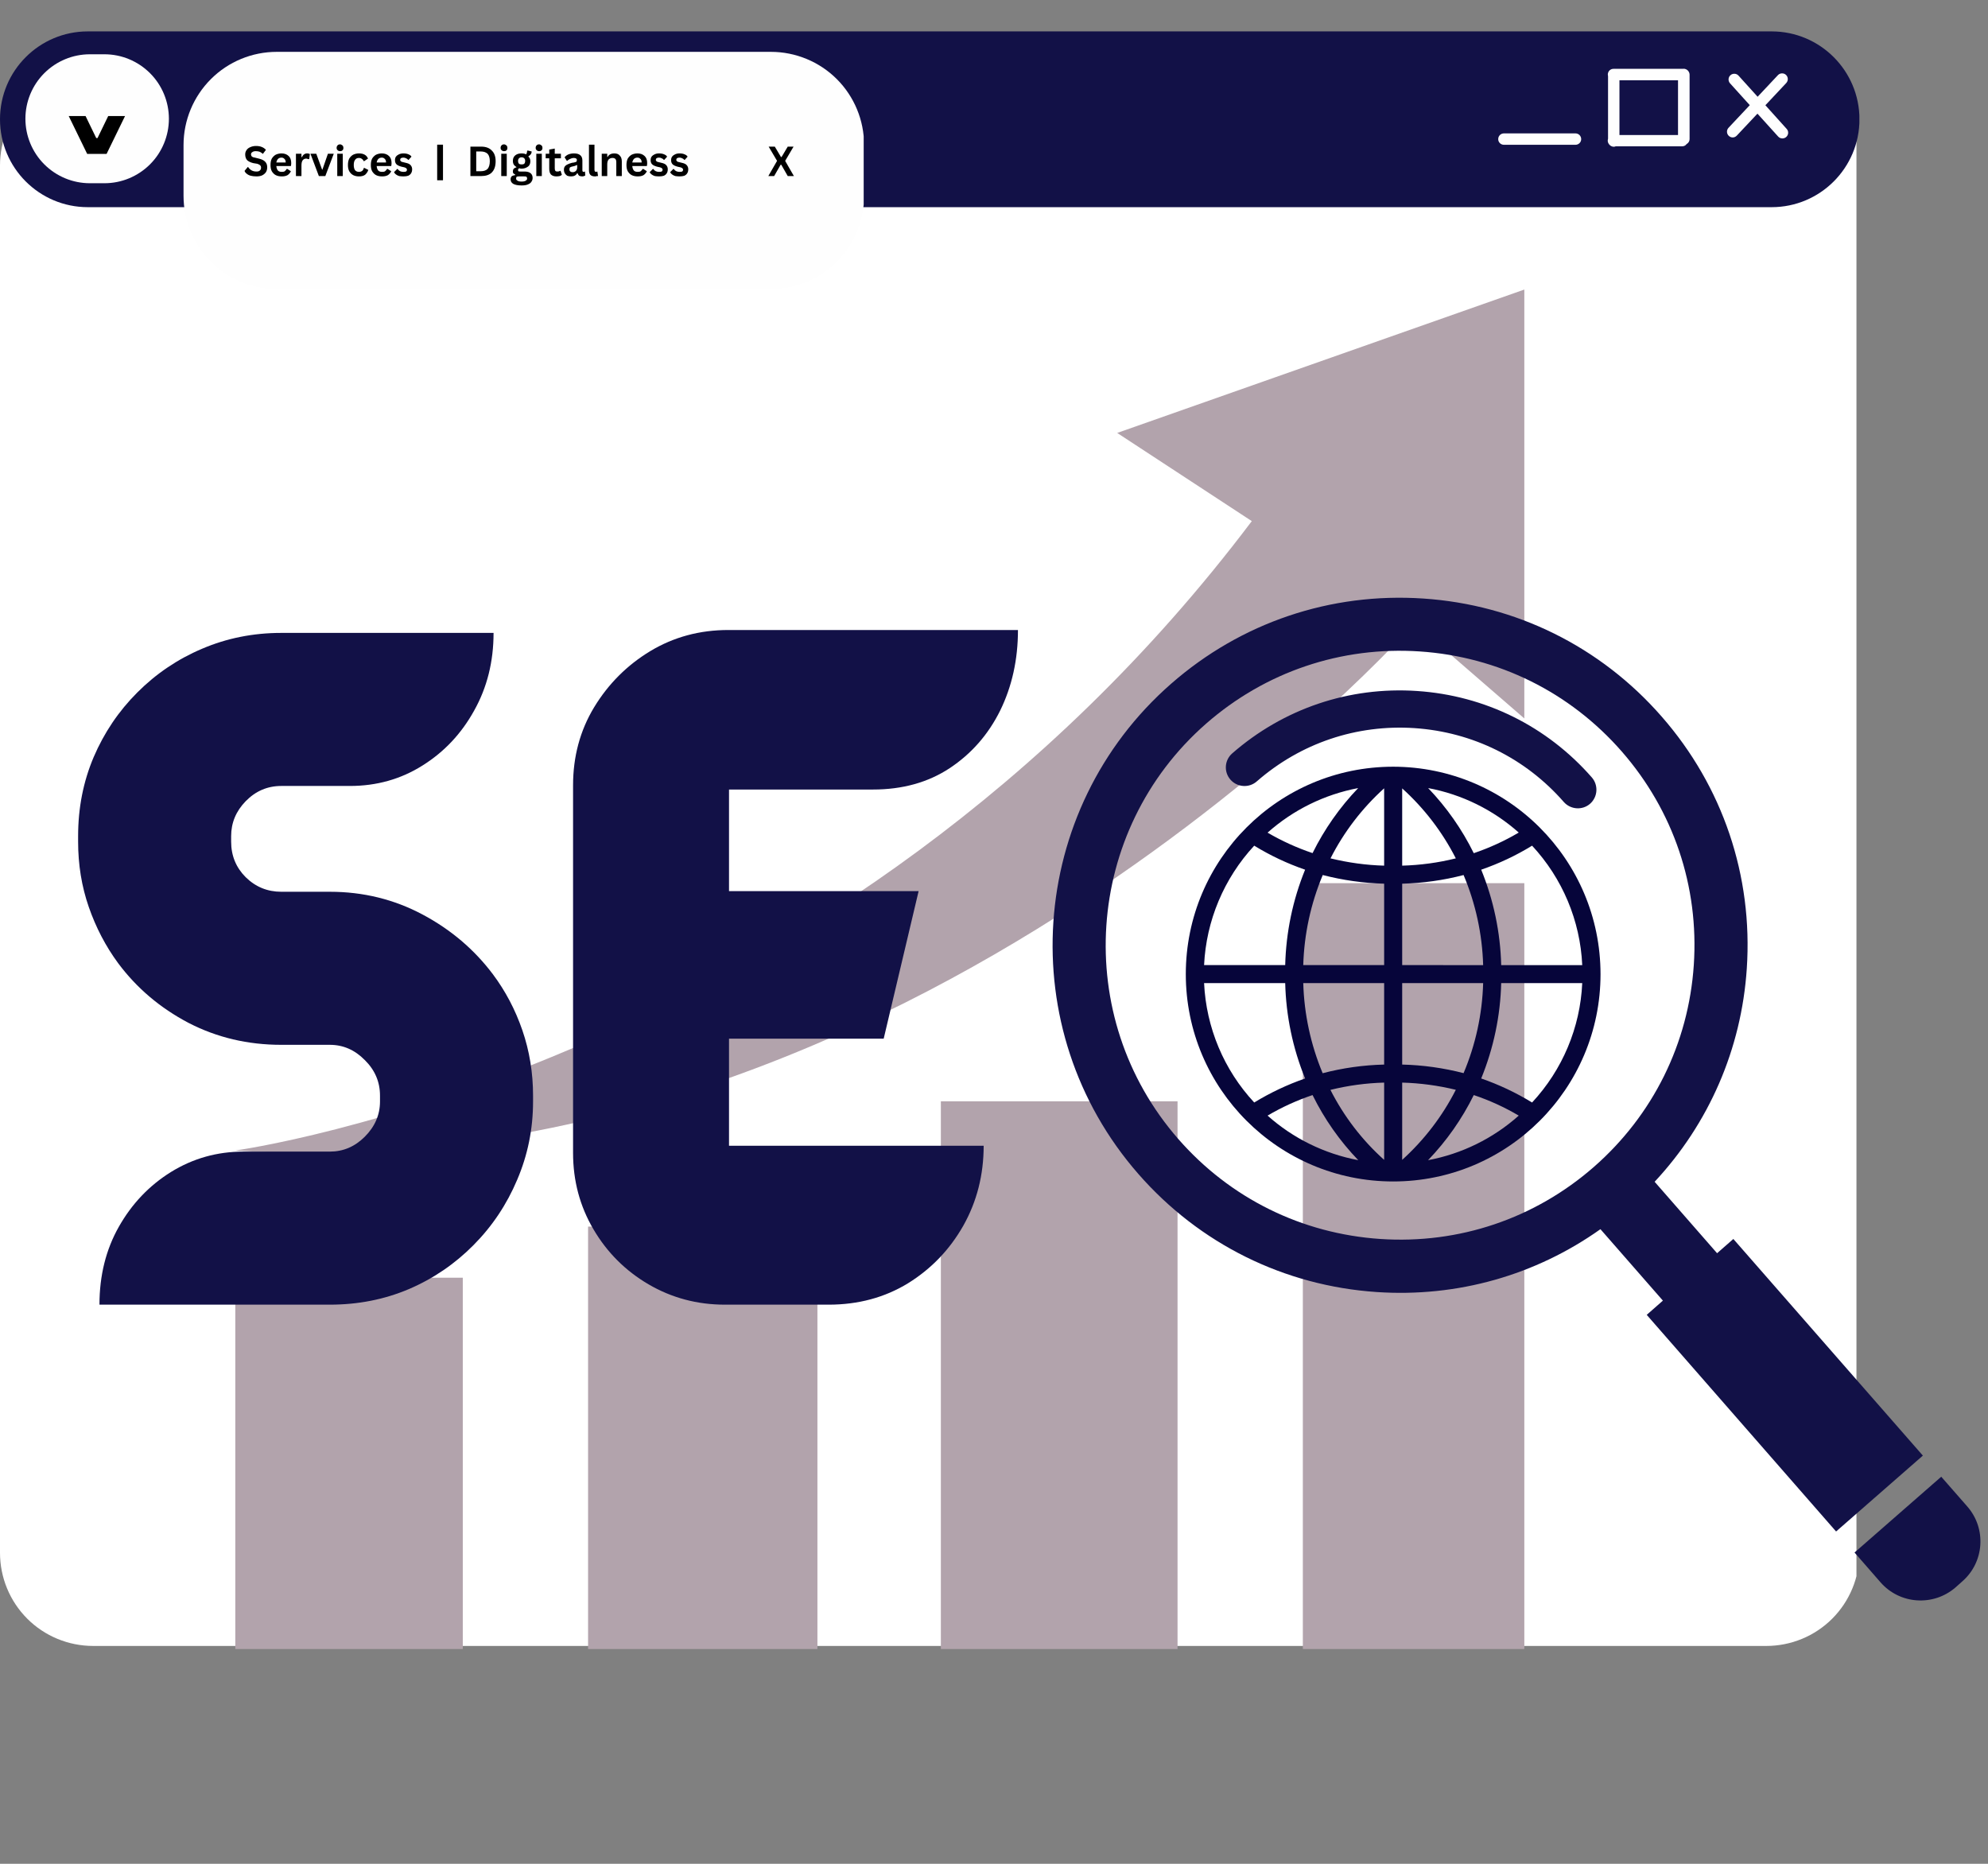
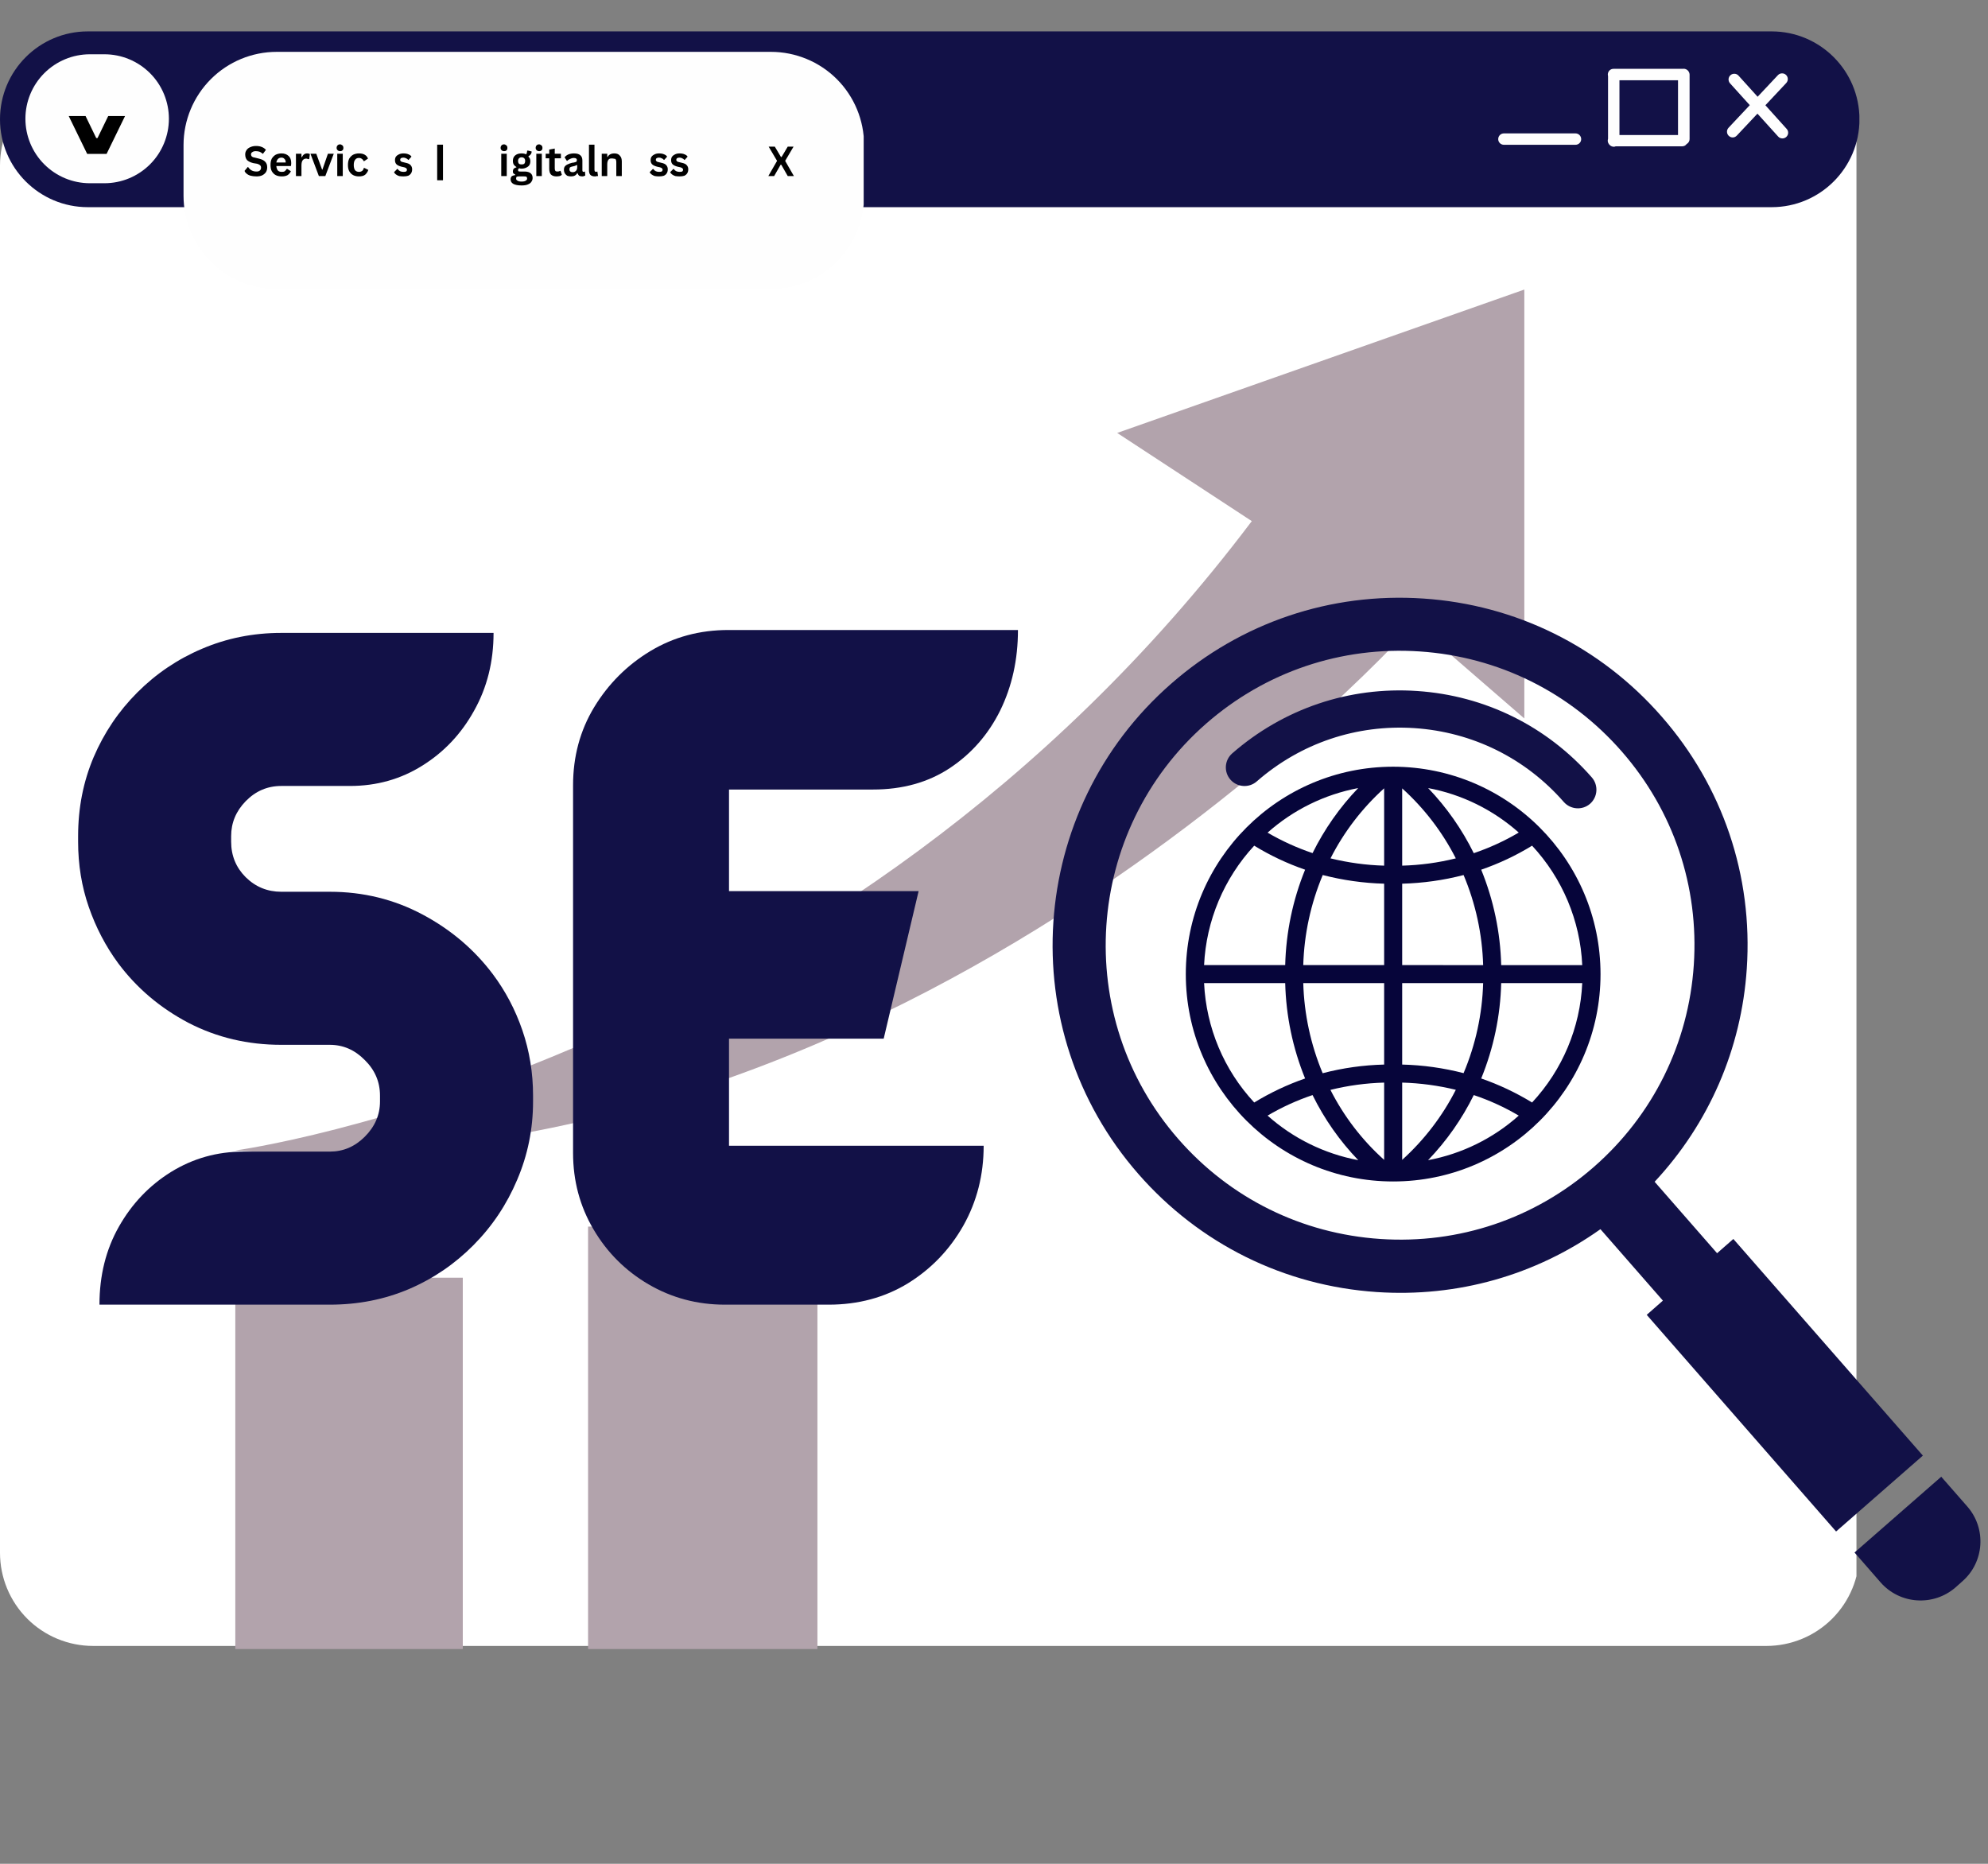
<svg xmlns="http://www.w3.org/2000/svg" width="128" zoomAndPan="magnify" viewBox="0 0 96 90" height="120" preserveAspectRatio="xMidYMid meet" version="1.0">
  <rect x="0" y="0" width="96" height="90" fill="#808080" stroke="none" />
  <defs>
    <g />
    <clipPath id="ddef0a5d6e">
      <path d="M 0 3.488 L 89.945 3.488 L 89.945 79.48 L 0 79.48 Z M 0 3.488 " clip-rule="nonzero" />
    </clipPath>
    <clipPath id="576f0b2163">
      <path d="M 4.5 3.488 L 85.293 3.488 C 86.488 3.488 87.633 3.965 88.477 4.809 C 89.32 5.652 89.793 6.797 89.793 7.988 L 89.793 74.98 C 89.793 76.176 89.32 77.32 88.477 78.164 C 87.633 79.008 86.488 79.48 85.293 79.48 L 4.5 79.48 C 3.305 79.48 2.16 79.008 1.316 78.164 C 0.473 77.32 0 76.176 0 74.98 L 0 7.988 C 0 6.797 0.473 5.652 1.316 4.809 C 2.16 3.965 3.305 3.488 4.5 3.488 Z M 4.5 3.488 " clip-rule="nonzero" />
    </clipPath>
    <clipPath id="e2ad9f2754">
      <path d="M 0 1.516 L 89.824 1.516 L 89.824 10.004 L 0 10.004 Z M 0 1.516 " clip-rule="nonzero" />
    </clipPath>
    <clipPath id="c1416356e5">
      <path d="M 4.242 1.516 L 85.551 1.516 C 87.895 1.516 89.793 3.418 89.793 5.762 C 89.793 8.105 87.895 10.004 85.551 10.004 L 4.242 10.004 C 1.898 10.004 0 8.105 0 5.762 C 0 3.418 1.898 1.516 4.242 1.516 Z M 4.242 1.516 " clip-rule="nonzero" />
    </clipPath>
    <clipPath id="8f7feaaf07">
      <path d="M 8.863 2.504 L 41.75 2.504 L 41.75 13.957 L 8.863 13.957 Z M 8.863 2.504 " clip-rule="nonzero" />
    </clipPath>
    <clipPath id="1fc967f8be">
      <path d="M 13.363 2.504 L 37.227 2.504 C 38.418 2.504 39.566 2.977 40.41 3.82 C 41.254 4.664 41.727 5.809 41.727 7.004 L 41.727 9.457 C 41.727 10.648 41.254 11.793 40.41 12.641 C 39.566 13.484 38.418 13.957 37.227 13.957 L 13.363 13.957 C 12.172 13.957 11.027 13.484 10.184 12.641 C 9.34 11.793 8.863 10.648 8.863 9.457 L 8.863 7.004 C 8.863 5.809 9.34 4.664 10.184 3.82 C 11.027 2.977 12.172 2.504 13.363 2.504 Z M 13.363 2.504 " clip-rule="nonzero" />
    </clipPath>
    <clipPath id="e705c39dd3">
      <path d="M 1.227 2.621 L 8.156 2.621 L 8.156 8.848 L 1.227 8.848 Z M 1.227 2.621 " clip-rule="nonzero" />
    </clipPath>
    <clipPath id="55f4de3587">
      <path d="M 4.34 2.621 L 5.043 2.621 C 5.867 2.621 6.66 2.949 7.246 3.535 C 7.828 4.117 8.156 4.91 8.156 5.734 C 8.156 6.559 7.828 7.352 7.246 7.934 C 6.66 8.52 5.867 8.848 5.043 8.848 L 4.34 8.848 C 3.516 8.848 2.723 8.52 2.137 7.934 C 1.555 7.352 1.227 6.559 1.227 5.734 C 1.227 4.91 1.555 4.117 2.137 3.535 C 2.723 2.949 3.516 2.621 4.34 2.621 Z M 4.34 2.621 " clip-rule="nonzero" />
    </clipPath>
    <clipPath id="477fa3aa2e">
      <path d="M 72 3 L 87 3 L 87 7.902 L 72 7.902 Z M 72 3 " clip-rule="nonzero" />
    </clipPath>
    <clipPath id="f33b48956a">
      <path d="M 71.879 2.652 L 87.629 2.652 L 87.629 7.902 L 71.879 7.902 Z M 71.879 2.652 " clip-rule="nonzero" />
    </clipPath>
    <clipPath id="5611716a91">
      <path d="M 11.359 61 L 23 61 L 23 79.957 L 11.359 79.957 Z M 11.359 61 " clip-rule="nonzero" />
    </clipPath>
    <clipPath id="3eb8e07235">
      <path d="M 28 59 L 40 59 L 40 79.957 L 28 79.957 Z M 28 59 " clip-rule="nonzero" />
    </clipPath>
    <clipPath id="65f0343d40">
-       <path d="M 45 53 L 57 53 L 57 79.957 L 45 79.957 Z M 45 53 " clip-rule="nonzero" />
-     </clipPath>
+       </clipPath>
    <clipPath id="cf13e187fb">
      <path d="M 62 42 L 73.609 42 L 73.609 79.957 L 62 79.957 Z M 62 42 " clip-rule="nonzero" />
    </clipPath>
    <clipPath id="a102c08ae3">
      <path d="M 11.359 13.957 L 73.609 13.957 L 73.609 56 L 11.359 56 Z M 11.359 13.957 " clip-rule="nonzero" />
    </clipPath>
    <clipPath id="21d1ead1cf">
      <path d="M 50 28 L 93 28 L 93 74 L 50 74 Z M 50 28 " clip-rule="nonzero" />
    </clipPath>
    <clipPath id="57b3c31466">
      <path d="M 50.387 27.625 L 99.027 30.883 L 95.867 78.027 L 47.227 74.77 Z M 50.387 27.625 " clip-rule="nonzero" />
    </clipPath>
    <clipPath id="16ae467ff1">
      <path d="M 98.852 30.871 L 50.211 27.613 L 47.051 74.758 L 95.691 78.016 Z M 98.852 30.871 " clip-rule="nonzero" />
    </clipPath>
    <clipPath id="a4acd73ec7">
      <path d="M 59 33 L 78 33 L 78 40 L 59 40 Z M 59 33 " clip-rule="nonzero" />
    </clipPath>
    <clipPath id="5503b0b47b">
      <path d="M 50.387 27.625 L 99.027 30.883 L 95.867 78.027 L 47.227 74.77 Z M 50.387 27.625 " clip-rule="nonzero" />
    </clipPath>
    <clipPath id="c07307986f">
      <path d="M 98.852 30.871 L 50.211 27.613 L 47.051 74.758 L 95.691 78.016 Z M 98.852 30.871 " clip-rule="nonzero" />
    </clipPath>
    <clipPath id="ecd9137609">
      <path d="M 89 71 L 96 71 L 96 78 L 89 78 Z M 89 71 " clip-rule="nonzero" />
    </clipPath>
    <clipPath id="eb1e43fa77">
      <path d="M 50.387 27.625 L 99.027 30.883 L 95.867 78.027 L 47.227 74.77 Z M 50.387 27.625 " clip-rule="nonzero" />
    </clipPath>
    <clipPath id="67ea36e6e6">
      <path d="M 98.852 30.871 L 50.211 27.613 L 47.051 74.758 L 95.691 78.016 Z M 98.852 30.871 " clip-rule="nonzero" />
    </clipPath>
    <clipPath id="0dce331df4">
      <path d="M 57.262 37.023 L 77.512 37.023 L 77.512 57.273 L 57.262 57.273 Z M 57.262 37.023 " clip-rule="nonzero" />
    </clipPath>
  </defs>
  <g clip-path="url(#ddef0a5d6e)">
    <g clip-path="url(#576f0b2163)">
      <path fill="#ffffff" d="M 0 3.488 L 89.648 3.488 L 89.648 79.48 L 0 79.48 Z M 0 3.488 " fill-opacity="1" fill-rule="nonzero" />
    </g>
  </g>
  <g clip-path="url(#e2ad9f2754)">
    <g clip-path="url(#c1416356e5)">
      <path fill="#121147" d="M 0 1.516 L 89.789 1.516 L 89.789 10.004 L 0 10.004 Z M 0 1.516 " fill-opacity="1" fill-rule="nonzero" />
    </g>
  </g>
  <g clip-path="url(#8f7feaaf07)">
    <g clip-path="url(#1fc967f8be)">
      <path fill="#fefefe" d="M 8.863 2.504 L 41.707 2.504 L 41.707 13.957 L 8.863 13.957 Z M 8.863 2.504 " fill-opacity="1" fill-rule="nonzero" />
    </g>
  </g>
  <g fill="#000000" fill-opacity="1">
    <g transform="translate(11.747, 8.502)">
      <g>
        <path d="M 0.641 0.016 C 0.535 0.016 0.441 0.004 0.359 -0.016 C 0.285 -0.035 0.223 -0.066 0.172 -0.109 C 0.117 -0.148 0.082 -0.195 0.062 -0.25 L 0.219 -0.438 L 0.234 -0.438 C 0.273 -0.375 0.328 -0.32 0.391 -0.281 C 0.461 -0.238 0.547 -0.219 0.641 -0.219 C 0.711 -0.219 0.766 -0.234 0.797 -0.266 C 0.836 -0.297 0.859 -0.344 0.859 -0.406 C 0.859 -0.438 0.852 -0.461 0.844 -0.484 C 0.832 -0.504 0.812 -0.523 0.781 -0.547 C 0.75 -0.566 0.711 -0.582 0.672 -0.594 L 0.484 -0.625 C 0.359 -0.656 0.258 -0.703 0.188 -0.766 C 0.125 -0.836 0.094 -0.93 0.094 -1.047 C 0.094 -1.117 0.113 -1.188 0.156 -1.25 C 0.195 -1.312 0.254 -1.359 0.328 -1.391 C 0.41 -1.43 0.504 -1.453 0.609 -1.453 C 0.723 -1.453 0.816 -1.438 0.891 -1.406 C 0.973 -1.375 1.039 -1.328 1.094 -1.266 L 0.953 -1.078 L 0.938 -1.078 C 0.895 -1.117 0.848 -1.148 0.797 -1.172 C 0.742 -1.191 0.68 -1.203 0.609 -1.203 C 0.535 -1.203 0.477 -1.188 0.438 -1.156 C 0.395 -1.133 0.375 -1.098 0.375 -1.047 C 0.375 -1.004 0.391 -0.969 0.422 -0.938 C 0.453 -0.914 0.5 -0.898 0.562 -0.891 L 0.75 -0.844 C 0.895 -0.812 1 -0.758 1.062 -0.688 C 1.125 -0.625 1.156 -0.535 1.156 -0.422 C 1.156 -0.328 1.133 -0.25 1.094 -0.188 C 1.051 -0.125 0.988 -0.07 0.906 -0.031 C 0.832 0 0.742 0.016 0.641 0.016 Z M 0.641 0.016 " />
      </g>
    </g>
  </g>
  <g fill="#000000" fill-opacity="1">
    <g transform="translate(12.969, 8.502)">
      <g>
        <path d="M 1.062 -0.484 L 0.375 -0.484 C 0.383 -0.391 0.41 -0.316 0.453 -0.266 C 0.492 -0.223 0.555 -0.203 0.641 -0.203 C 0.703 -0.203 0.75 -0.211 0.781 -0.234 C 0.82 -0.266 0.852 -0.301 0.875 -0.344 L 0.906 -0.344 L 1.078 -0.234 C 1.047 -0.16 0.992 -0.098 0.922 -0.047 C 0.848 -0.004 0.754 0.016 0.641 0.016 C 0.523 0.016 0.426 -0.004 0.344 -0.047 C 0.27 -0.086 0.207 -0.148 0.156 -0.234 C 0.113 -0.316 0.094 -0.414 0.094 -0.531 C 0.094 -0.656 0.113 -0.758 0.156 -0.844 C 0.207 -0.926 0.27 -0.988 0.344 -1.031 C 0.426 -1.07 0.52 -1.094 0.625 -1.094 C 0.77 -1.094 0.883 -1.051 0.969 -0.969 C 1.051 -0.895 1.094 -0.781 1.094 -0.625 C 1.094 -0.562 1.086 -0.516 1.078 -0.484 Z M 0.828 -0.656 C 0.828 -0.738 0.805 -0.797 0.766 -0.828 C 0.734 -0.867 0.688 -0.891 0.625 -0.891 C 0.488 -0.891 0.406 -0.812 0.375 -0.656 Z M 0.828 -0.656 " />
      </g>
    </g>
  </g>
  <g fill="#000000" fill-opacity="1">
    <g transform="translate(14.135, 8.502)">
      <g>
        <path d="M 0.156 0 L 0.156 -1.078 L 0.422 -1.078 L 0.422 -0.922 L 0.438 -0.906 C 0.469 -0.969 0.504 -1.016 0.547 -1.047 C 0.586 -1.078 0.641 -1.094 0.703 -1.094 C 0.754 -1.094 0.797 -1.082 0.828 -1.062 L 0.797 -0.828 L 0.766 -0.812 C 0.754 -0.82 0.738 -0.828 0.719 -0.828 C 0.695 -0.836 0.676 -0.844 0.656 -0.844 C 0.582 -0.844 0.523 -0.816 0.484 -0.766 C 0.441 -0.711 0.422 -0.625 0.422 -0.5 L 0.422 0 Z M 0.156 0 " />
      </g>
    </g>
  </g>
  <g fill="#000000" fill-opacity="1">
    <g transform="translate(14.976, 8.502)">
      <g>
        <path d="M 0.734 0 L 0.422 0 L 0.016 -1.078 L 0.297 -1.078 L 0.578 -0.312 L 0.594 -0.312 L 0.859 -1.078 L 1.141 -1.078 Z M 0.734 0 " />
      </g>
    </g>
  </g>
  <g fill="#000000" fill-opacity="1">
    <g transform="translate(16.13, 8.502)">
      <g>
        <path d="M 0.297 -1.203 C 0.242 -1.203 0.203 -1.219 0.172 -1.25 C 0.141 -1.281 0.125 -1.316 0.125 -1.359 C 0.125 -1.41 0.141 -1.453 0.172 -1.484 C 0.203 -1.516 0.242 -1.531 0.297 -1.531 C 0.328 -1.531 0.352 -1.52 0.375 -1.5 C 0.406 -1.488 0.426 -1.469 0.438 -1.438 C 0.445 -1.414 0.453 -1.391 0.453 -1.359 C 0.453 -1.328 0.445 -1.301 0.438 -1.281 C 0.426 -1.258 0.406 -1.238 0.375 -1.219 C 0.352 -1.207 0.328 -1.203 0.297 -1.203 Z M 0.156 0 L 0.156 -1.078 L 0.422 -1.078 L 0.422 0 Z M 0.156 0 " />
      </g>
    </g>
  </g>
  <g fill="#000000" fill-opacity="1">
    <g transform="translate(16.708, 8.502)">
      <g>
        <path d="M 0.625 0.016 C 0.52 0.016 0.426 -0.004 0.344 -0.047 C 0.27 -0.086 0.207 -0.148 0.156 -0.234 C 0.113 -0.316 0.094 -0.414 0.094 -0.531 C 0.094 -0.656 0.113 -0.758 0.156 -0.844 C 0.207 -0.926 0.27 -0.988 0.344 -1.031 C 0.426 -1.07 0.52 -1.094 0.625 -1.094 C 0.852 -1.094 1 -1.008 1.062 -0.844 L 0.875 -0.719 L 0.859 -0.719 C 0.836 -0.77 0.805 -0.805 0.766 -0.828 C 0.734 -0.859 0.688 -0.875 0.625 -0.875 C 0.539 -0.875 0.477 -0.844 0.438 -0.781 C 0.395 -0.727 0.375 -0.645 0.375 -0.531 C 0.375 -0.426 0.395 -0.344 0.438 -0.281 C 0.488 -0.227 0.551 -0.203 0.625 -0.203 C 0.688 -0.203 0.738 -0.219 0.781 -0.25 C 0.82 -0.281 0.848 -0.328 0.859 -0.391 L 0.891 -0.391 L 1.078 -0.297 C 1.047 -0.203 0.992 -0.125 0.922 -0.062 C 0.848 -0.008 0.75 0.016 0.625 0.016 Z M 0.625 0.016 " />
      </g>
    </g>
  </g>
  <g fill="#000000" fill-opacity="1">
    <g transform="translate(17.814, 8.502)">
      <g>
-         <path d="M 1.062 -0.484 L 0.375 -0.484 C 0.383 -0.391 0.41 -0.316 0.453 -0.266 C 0.492 -0.223 0.555 -0.203 0.641 -0.203 C 0.703 -0.203 0.75 -0.211 0.781 -0.234 C 0.82 -0.266 0.852 -0.301 0.875 -0.344 L 0.906 -0.344 L 1.078 -0.234 C 1.047 -0.16 0.992 -0.098 0.922 -0.047 C 0.848 -0.004 0.754 0.016 0.641 0.016 C 0.523 0.016 0.426 -0.004 0.344 -0.047 C 0.27 -0.086 0.207 -0.148 0.156 -0.234 C 0.113 -0.316 0.094 -0.414 0.094 -0.531 C 0.094 -0.656 0.113 -0.758 0.156 -0.844 C 0.207 -0.926 0.27 -0.988 0.344 -1.031 C 0.426 -1.07 0.52 -1.094 0.625 -1.094 C 0.77 -1.094 0.883 -1.051 0.969 -0.969 C 1.051 -0.895 1.094 -0.781 1.094 -0.625 C 1.094 -0.562 1.086 -0.516 1.078 -0.484 Z M 0.828 -0.656 C 0.828 -0.738 0.805 -0.797 0.766 -0.828 C 0.734 -0.867 0.688 -0.891 0.625 -0.891 C 0.488 -0.891 0.406 -0.812 0.375 -0.656 Z M 0.828 -0.656 " />
-       </g>
+         </g>
    </g>
  </g>
  <g fill="#000000" fill-opacity="1">
    <g transform="translate(18.98, 8.502)">
      <g>
        <path d="M 0.5 0.016 C 0.426 0.016 0.359 0.008 0.297 0 C 0.234 -0.02 0.18 -0.047 0.141 -0.078 C 0.098 -0.109 0.066 -0.145 0.047 -0.188 L 0.203 -0.344 L 0.219 -0.344 C 0.258 -0.289 0.301 -0.254 0.344 -0.234 C 0.395 -0.211 0.445 -0.203 0.5 -0.203 C 0.551 -0.203 0.594 -0.207 0.625 -0.219 C 0.656 -0.238 0.672 -0.27 0.672 -0.312 C 0.672 -0.332 0.66 -0.352 0.641 -0.375 C 0.617 -0.395 0.586 -0.41 0.547 -0.422 L 0.406 -0.453 C 0.289 -0.484 0.207 -0.523 0.156 -0.578 C 0.113 -0.629 0.094 -0.691 0.094 -0.766 C 0.094 -0.836 0.109 -0.895 0.141 -0.938 C 0.18 -0.988 0.227 -1.023 0.281 -1.047 C 0.344 -1.078 0.414 -1.094 0.5 -1.094 C 0.602 -1.094 0.688 -1.078 0.75 -1.047 C 0.812 -1.023 0.859 -0.988 0.891 -0.938 L 0.75 -0.781 L 0.734 -0.781 C 0.703 -0.82 0.664 -0.848 0.625 -0.859 C 0.594 -0.879 0.551 -0.891 0.5 -0.891 C 0.395 -0.891 0.344 -0.852 0.344 -0.781 C 0.344 -0.758 0.352 -0.738 0.375 -0.719 C 0.395 -0.695 0.43 -0.68 0.484 -0.672 L 0.609 -0.641 C 0.723 -0.617 0.801 -0.582 0.844 -0.531 C 0.895 -0.477 0.922 -0.41 0.922 -0.328 C 0.922 -0.254 0.906 -0.191 0.875 -0.141 C 0.844 -0.086 0.797 -0.047 0.734 -0.016 C 0.672 0.004 0.594 0.016 0.5 0.016 Z M 0.5 0.016 " />
      </g>
    </g>
  </g>
  <g fill="#000000" fill-opacity="1">
    <g transform="translate(19.974, 8.502)">
      <g />
    </g>
  </g>
  <g fill="#000000" fill-opacity="1">
    <g transform="translate(20.443, 8.502)">
      <g />
    </g>
  </g>
  <g fill="#000000" fill-opacity="1">
    <g transform="translate(20.923, 8.502)">
      <g>
        <path d="M 0.469 0.203 L 0.188 0.203 L 0.188 -1.516 L 0.469 -1.516 Z M 0.469 0.203 " />
      </g>
    </g>
  </g>
  <g fill="#000000" fill-opacity="1">
    <g transform="translate(21.579, 8.502)">
      <g />
    </g>
  </g>
  <g fill="#000000" fill-opacity="1">
    <g transform="translate(22.049, 8.502)">
      <g />
    </g>
  </g>
  <g fill="#000000" fill-opacity="1">
    <g transform="translate(22.528, 8.502)">
      <g>
-         <path d="M 0.703 -1.422 C 0.93 -1.422 1.102 -1.359 1.219 -1.234 C 1.344 -1.117 1.406 -0.945 1.406 -0.719 C 1.406 -0.477 1.344 -0.297 1.219 -0.172 C 1.102 -0.055 0.93 0 0.703 0 L 0.188 0 L 0.188 -1.422 Z M 0.688 -0.234 C 0.832 -0.234 0.941 -0.27 1.016 -0.344 C 1.086 -0.426 1.125 -0.551 1.125 -0.719 C 1.125 -0.883 1.086 -1.004 1.016 -1.078 C 0.941 -1.148 0.832 -1.188 0.688 -1.188 L 0.469 -1.188 L 0.469 -0.234 Z M 0.688 -0.234 " />
-       </g>
+         </g>
    </g>
  </g>
  <g fill="#000000" fill-opacity="1">
    <g transform="translate(24.049, 8.502)">
      <g>
        <path d="M 0.297 -1.203 C 0.242 -1.203 0.203 -1.219 0.172 -1.25 C 0.141 -1.281 0.125 -1.316 0.125 -1.359 C 0.125 -1.41 0.141 -1.453 0.172 -1.484 C 0.203 -1.516 0.242 -1.531 0.297 -1.531 C 0.328 -1.531 0.352 -1.52 0.375 -1.5 C 0.406 -1.488 0.426 -1.469 0.438 -1.438 C 0.445 -1.414 0.453 -1.391 0.453 -1.359 C 0.453 -1.328 0.445 -1.301 0.438 -1.281 C 0.426 -1.258 0.406 -1.238 0.375 -1.219 C 0.352 -1.207 0.328 -1.203 0.297 -1.203 Z M 0.156 0 L 0.156 -1.078 L 0.422 -1.078 L 0.422 0 Z M 0.156 0 " />
      </g>
    </g>
  </g>
  <g fill="#000000" fill-opacity="1">
    <g transform="translate(24.626, 8.502)">
      <g>
        <path d="M 0.562 0.453 C 0.383 0.453 0.25 0.426 0.156 0.375 C 0.07 0.32 0.031 0.25 0.031 0.156 C 0.031 0.102 0.047 0.055 0.078 0.016 C 0.117 -0.016 0.176 -0.035 0.25 -0.047 L 0.25 -0.078 C 0.207 -0.098 0.176 -0.117 0.156 -0.141 C 0.145 -0.172 0.141 -0.203 0.141 -0.234 C 0.141 -0.328 0.195 -0.391 0.312 -0.422 L 0.312 -0.438 C 0.258 -0.469 0.219 -0.504 0.188 -0.547 C 0.156 -0.598 0.141 -0.66 0.141 -0.734 C 0.141 -0.805 0.156 -0.867 0.188 -0.922 C 0.219 -0.973 0.266 -1.016 0.328 -1.047 C 0.391 -1.078 0.469 -1.094 0.562 -1.094 C 0.656 -1.094 0.727 -1.078 0.781 -1.047 C 0.812 -1.098 0.828 -1.156 0.828 -1.219 L 0.859 -1.234 L 1.047 -1.188 C 1.047 -1.133 1.031 -1.086 1 -1.047 C 0.977 -1.016 0.941 -0.984 0.891 -0.953 L 0.891 -0.938 C 0.953 -0.883 0.984 -0.812 0.984 -0.719 C 0.984 -0.645 0.969 -0.582 0.938 -0.531 C 0.906 -0.477 0.852 -0.438 0.781 -0.406 C 0.719 -0.375 0.645 -0.359 0.562 -0.359 L 0.516 -0.359 C 0.492 -0.367 0.477 -0.375 0.469 -0.375 C 0.438 -0.375 0.414 -0.363 0.406 -0.344 C 0.395 -0.332 0.391 -0.316 0.391 -0.297 C 0.391 -0.273 0.395 -0.254 0.406 -0.234 C 0.426 -0.223 0.457 -0.219 0.5 -0.219 L 0.734 -0.219 C 0.973 -0.207 1.094 -0.102 1.094 0.094 C 1.094 0.164 1.07 0.227 1.031 0.281 C 1 0.332 0.941 0.375 0.859 0.406 C 0.785 0.438 0.688 0.453 0.562 0.453 Z M 0.562 -0.562 C 0.613 -0.562 0.656 -0.57 0.688 -0.594 C 0.719 -0.625 0.734 -0.672 0.734 -0.734 C 0.734 -0.785 0.719 -0.828 0.688 -0.859 C 0.656 -0.891 0.613 -0.906 0.562 -0.906 C 0.508 -0.906 0.469 -0.891 0.438 -0.859 C 0.406 -0.828 0.391 -0.785 0.391 -0.734 C 0.391 -0.672 0.406 -0.625 0.438 -0.594 C 0.469 -0.57 0.508 -0.562 0.562 -0.562 Z M 0.562 0.266 C 0.656 0.266 0.723 0.25 0.766 0.219 C 0.805 0.195 0.828 0.164 0.828 0.125 C 0.828 0.082 0.816 0.051 0.797 0.031 C 0.773 0.02 0.738 0.016 0.688 0.016 L 0.469 0.016 C 0.469 0.016 0.461 0.016 0.453 0.016 C 0.453 0.016 0.445 0.016 0.438 0.016 C 0.395 0.016 0.359 0.02 0.328 0.031 C 0.305 0.051 0.297 0.082 0.297 0.125 C 0.297 0.164 0.316 0.195 0.359 0.219 C 0.398 0.25 0.469 0.266 0.562 0.266 Z M 0.562 0.266 " />
      </g>
    </g>
  </g>
  <g fill="#000000" fill-opacity="1">
    <g transform="translate(25.742, 8.502)">
      <g>
        <path d="M 0.297 -1.203 C 0.242 -1.203 0.203 -1.219 0.172 -1.25 C 0.141 -1.281 0.125 -1.316 0.125 -1.359 C 0.125 -1.41 0.141 -1.453 0.172 -1.484 C 0.203 -1.516 0.242 -1.531 0.297 -1.531 C 0.328 -1.531 0.352 -1.52 0.375 -1.5 C 0.406 -1.488 0.426 -1.469 0.438 -1.438 C 0.445 -1.414 0.453 -1.391 0.453 -1.359 C 0.453 -1.328 0.445 -1.301 0.438 -1.281 C 0.426 -1.258 0.406 -1.238 0.375 -1.219 C 0.352 -1.207 0.328 -1.203 0.297 -1.203 Z M 0.156 0 L 0.156 -1.078 L 0.422 -1.078 L 0.422 0 Z M 0.156 0 " />
      </g>
    </g>
  </g>
  <g fill="#000000" fill-opacity="1">
    <g transform="translate(26.32, 8.502)">
      <g>
        <path d="M 0.75 -0.25 L 0.812 -0.062 C 0.781 -0.031 0.742 -0.008 0.703 0 C 0.66 0.008 0.609 0.016 0.547 0.016 C 0.43 0.016 0.344 -0.016 0.281 -0.078 C 0.227 -0.141 0.203 -0.234 0.203 -0.359 L 0.203 -0.859 L 0.031 -0.859 L 0.031 -1.078 L 0.203 -1.078 L 0.203 -1.281 L 0.469 -1.328 L 0.469 -1.078 L 0.766 -1.078 L 0.766 -0.859 L 0.469 -0.859 L 0.469 -0.375 C 0.469 -0.32 0.477 -0.281 0.5 -0.25 C 0.52 -0.227 0.551 -0.219 0.594 -0.219 C 0.645 -0.219 0.688 -0.227 0.719 -0.25 Z M 0.75 -0.25 " />
      </g>
    </g>
  </g>
  <g fill="#000000" fill-opacity="1">
    <g transform="translate(27.154, 8.502)">
      <g>
        <path d="M 0.422 0.016 C 0.348 0.016 0.285 0.004 0.234 -0.016 C 0.191 -0.047 0.156 -0.082 0.125 -0.125 C 0.094 -0.176 0.078 -0.238 0.078 -0.312 C 0.078 -0.375 0.094 -0.426 0.125 -0.469 C 0.156 -0.508 0.195 -0.539 0.25 -0.562 C 0.312 -0.594 0.383 -0.617 0.469 -0.641 C 0.539 -0.648 0.594 -0.66 0.625 -0.672 C 0.656 -0.68 0.676 -0.691 0.688 -0.703 C 0.695 -0.723 0.703 -0.75 0.703 -0.781 C 0.703 -0.812 0.691 -0.832 0.672 -0.844 C 0.648 -0.863 0.609 -0.875 0.547 -0.875 C 0.492 -0.875 0.438 -0.859 0.375 -0.828 C 0.32 -0.805 0.273 -0.773 0.234 -0.734 L 0.219 -0.734 L 0.109 -0.906 C 0.16 -0.969 0.223 -1.016 0.297 -1.047 C 0.379 -1.078 0.469 -1.094 0.562 -1.094 C 0.707 -1.094 0.812 -1.062 0.875 -1 C 0.938 -0.945 0.969 -0.863 0.969 -0.75 L 0.969 -0.281 C 0.969 -0.227 0.988 -0.203 1.031 -0.203 C 1.051 -0.203 1.066 -0.207 1.078 -0.219 L 1.094 -0.219 L 1.109 -0.031 C 1.098 -0.02 1.078 -0.008 1.047 0 C 1.023 0.008 1 0.016 0.969 0.016 C 0.906 0.016 0.852 0.004 0.812 -0.016 C 0.781 -0.047 0.754 -0.086 0.734 -0.141 L 0.719 -0.141 C 0.664 -0.035 0.566 0.016 0.422 0.016 Z M 0.5 -0.188 C 0.562 -0.188 0.613 -0.207 0.656 -0.25 C 0.695 -0.289 0.719 -0.348 0.719 -0.422 L 0.719 -0.531 L 0.688 -0.531 C 0.676 -0.52 0.656 -0.508 0.625 -0.5 C 0.602 -0.488 0.566 -0.477 0.516 -0.469 C 0.453 -0.457 0.406 -0.441 0.375 -0.422 C 0.352 -0.398 0.344 -0.367 0.344 -0.328 C 0.344 -0.273 0.359 -0.238 0.391 -0.219 C 0.422 -0.195 0.457 -0.188 0.5 -0.188 Z M 0.5 -0.188 " />
      </g>
    </g>
  </g>
  <g fill="#000000" fill-opacity="1">
    <g transform="translate(28.285, 8.502)">
      <g>
        <path d="M 0.453 0.016 C 0.348 0.016 0.27 -0.008 0.219 -0.062 C 0.176 -0.113 0.156 -0.191 0.156 -0.297 L 0.156 -1.516 L 0.422 -1.516 L 0.422 -0.312 C 0.422 -0.238 0.445 -0.203 0.5 -0.203 C 0.52 -0.203 0.535 -0.207 0.547 -0.219 L 0.562 -0.219 L 0.594 0 C 0.57 0 0.551 0 0.531 0 C 0.508 0.008 0.484 0.016 0.453 0.016 Z M 0.453 0.016 " />
      </g>
    </g>
  </g>
  <g fill="#000000" fill-opacity="1">
    <g transform="translate(28.902, 8.502)">
      <g>
-         <path d="M 0.156 0 L 0.156 -1.078 L 0.422 -1.078 L 0.422 -0.922 L 0.438 -0.922 C 0.5 -1.035 0.609 -1.094 0.766 -1.094 C 0.891 -1.094 0.977 -1.055 1.031 -0.984 C 1.094 -0.922 1.125 -0.828 1.125 -0.703 L 1.125 0 L 0.859 0 L 0.859 -0.672 C 0.859 -0.742 0.844 -0.797 0.812 -0.828 C 0.781 -0.859 0.734 -0.875 0.672 -0.875 C 0.598 -0.875 0.535 -0.848 0.484 -0.797 C 0.441 -0.742 0.422 -0.664 0.422 -0.562 L 0.422 0 Z M 0.156 0 " />
+         <path d="M 0.156 0 L 0.156 -1.078 L 0.422 -1.078 L 0.422 -0.922 L 0.438 -0.922 C 0.5 -1.035 0.609 -1.094 0.766 -1.094 C 0.891 -1.094 0.977 -1.055 1.031 -0.984 C 1.094 -0.922 1.125 -0.828 1.125 -0.703 L 1.125 0 L 0.859 0 L 0.859 -0.672 C 0.859 -0.742 0.844 -0.797 0.812 -0.828 C 0.598 -0.875 0.535 -0.848 0.484 -0.797 C 0.441 -0.742 0.422 -0.664 0.422 -0.562 L 0.422 0 Z M 0.156 0 " />
      </g>
    </g>
  </g>
  <g fill="#000000" fill-opacity="1">
    <g transform="translate(30.158, 8.502)">
      <g>
-         <path d="M 1.062 -0.484 L 0.375 -0.484 C 0.383 -0.391 0.41 -0.316 0.453 -0.266 C 0.492 -0.223 0.555 -0.203 0.641 -0.203 C 0.703 -0.203 0.75 -0.211 0.781 -0.234 C 0.82 -0.266 0.852 -0.301 0.875 -0.344 L 0.906 -0.344 L 1.078 -0.234 C 1.047 -0.16 0.992 -0.098 0.922 -0.047 C 0.848 -0.004 0.754 0.016 0.641 0.016 C 0.523 0.016 0.426 -0.004 0.344 -0.047 C 0.27 -0.086 0.207 -0.148 0.156 -0.234 C 0.113 -0.316 0.094 -0.414 0.094 -0.531 C 0.094 -0.656 0.113 -0.758 0.156 -0.844 C 0.207 -0.926 0.27 -0.988 0.344 -1.031 C 0.426 -1.07 0.52 -1.094 0.625 -1.094 C 0.77 -1.094 0.883 -1.051 0.969 -0.969 C 1.051 -0.895 1.094 -0.781 1.094 -0.625 C 1.094 -0.562 1.086 -0.516 1.078 -0.484 Z M 0.828 -0.656 C 0.828 -0.738 0.805 -0.797 0.766 -0.828 C 0.734 -0.867 0.688 -0.891 0.625 -0.891 C 0.488 -0.891 0.406 -0.812 0.375 -0.656 Z M 0.828 -0.656 " />
-       </g>
+         </g>
    </g>
  </g>
  <g fill="#000000" fill-opacity="1">
    <g transform="translate(31.325, 8.502)">
      <g>
        <path d="M 0.5 0.016 C 0.426 0.016 0.359 0.008 0.297 0 C 0.234 -0.02 0.18 -0.047 0.141 -0.078 C 0.098 -0.109 0.066 -0.145 0.047 -0.188 L 0.203 -0.344 L 0.219 -0.344 C 0.258 -0.289 0.301 -0.254 0.344 -0.234 C 0.395 -0.211 0.445 -0.203 0.5 -0.203 C 0.551 -0.203 0.594 -0.207 0.625 -0.219 C 0.656 -0.238 0.672 -0.27 0.672 -0.312 C 0.672 -0.332 0.66 -0.352 0.641 -0.375 C 0.617 -0.395 0.586 -0.41 0.547 -0.422 L 0.406 -0.453 C 0.289 -0.484 0.207 -0.523 0.156 -0.578 C 0.113 -0.629 0.094 -0.691 0.094 -0.766 C 0.094 -0.836 0.109 -0.895 0.141 -0.938 C 0.18 -0.988 0.227 -1.023 0.281 -1.047 C 0.344 -1.078 0.414 -1.094 0.5 -1.094 C 0.602 -1.094 0.688 -1.078 0.75 -1.047 C 0.812 -1.023 0.859 -0.988 0.891 -0.938 L 0.75 -0.781 L 0.734 -0.781 C 0.703 -0.82 0.664 -0.848 0.625 -0.859 C 0.594 -0.879 0.551 -0.891 0.5 -0.891 C 0.395 -0.891 0.344 -0.852 0.344 -0.781 C 0.344 -0.758 0.352 -0.738 0.375 -0.719 C 0.395 -0.695 0.43 -0.68 0.484 -0.672 L 0.609 -0.641 C 0.723 -0.617 0.801 -0.582 0.844 -0.531 C 0.895 -0.477 0.922 -0.41 0.922 -0.328 C 0.922 -0.254 0.906 -0.191 0.875 -0.141 C 0.844 -0.086 0.797 -0.047 0.734 -0.016 C 0.672 0.004 0.594 0.016 0.5 0.016 Z M 0.5 0.016 " />
      </g>
    </g>
  </g>
  <g fill="#000000" fill-opacity="1">
    <g transform="translate(32.314, 8.502)">
      <g>
        <path d="M 0.5 0.016 C 0.426 0.016 0.359 0.008 0.297 0 C 0.234 -0.02 0.18 -0.047 0.141 -0.078 C 0.098 -0.109 0.066 -0.145 0.047 -0.188 L 0.203 -0.344 L 0.219 -0.344 C 0.258 -0.289 0.301 -0.254 0.344 -0.234 C 0.395 -0.211 0.445 -0.203 0.5 -0.203 C 0.551 -0.203 0.594 -0.207 0.625 -0.219 C 0.656 -0.238 0.672 -0.27 0.672 -0.312 C 0.672 -0.332 0.66 -0.352 0.641 -0.375 C 0.617 -0.395 0.586 -0.41 0.547 -0.422 L 0.406 -0.453 C 0.289 -0.484 0.207 -0.523 0.156 -0.578 C 0.113 -0.629 0.094 -0.691 0.094 -0.766 C 0.094 -0.836 0.109 -0.895 0.141 -0.938 C 0.18 -0.988 0.227 -1.023 0.281 -1.047 C 0.344 -1.078 0.414 -1.094 0.5 -1.094 C 0.602 -1.094 0.688 -1.078 0.75 -1.047 C 0.812 -1.023 0.859 -0.988 0.891 -0.938 L 0.75 -0.781 L 0.734 -0.781 C 0.703 -0.82 0.664 -0.848 0.625 -0.859 C 0.594 -0.879 0.551 -0.891 0.5 -0.891 C 0.395 -0.891 0.344 -0.852 0.344 -0.781 C 0.344 -0.758 0.352 -0.738 0.375 -0.719 C 0.395 -0.695 0.43 -0.68 0.484 -0.672 L 0.609 -0.641 C 0.723 -0.617 0.801 -0.582 0.844 -0.531 C 0.895 -0.477 0.922 -0.41 0.922 -0.328 C 0.922 -0.254 0.906 -0.191 0.875 -0.141 C 0.844 -0.086 0.797 -0.047 0.734 -0.016 C 0.672 0.004 0.594 0.016 0.5 0.016 Z M 0.5 0.016 " />
      </g>
    </g>
  </g>
  <g fill="#000000" fill-opacity="1">
    <g transform="translate(33.309, 8.502)">
      <g />
    </g>
  </g>
  <g fill="#000000" fill-opacity="1">
    <g transform="translate(33.779, 8.502)">
      <g />
    </g>
  </g>
  <g fill="#000000" fill-opacity="1">
    <g transform="translate(34.249, 8.502)">
      <g />
    </g>
  </g>
  <g fill="#000000" fill-opacity="1">
    <g transform="translate(34.719, 8.502)">
      <g />
    </g>
  </g>
  <g fill="#000000" fill-opacity="1">
    <g transform="translate(35.189, 8.502)">
      <g />
    </g>
  </g>
  <g fill="#000000" fill-opacity="1">
    <g transform="translate(35.659, 8.502)">
      <g />
    </g>
  </g>
  <g fill="#000000" fill-opacity="1">
    <g transform="translate(36.128, 8.502)">
      <g />
    </g>
  </g>
  <g fill="#000000" fill-opacity="1">
    <g transform="translate(36.598, 8.502)">
      <g />
    </g>
  </g>
  <g fill="#000000" fill-opacity="1">
    <g transform="translate(37.071, 8.502)">
      <g>
        <path d="M 0.312 0 L 0.031 0 L 0.453 -0.734 L 0.047 -1.422 L 0.344 -1.422 L 0.641 -0.922 L 0.672 -0.922 L 0.969 -1.422 L 1.25 -1.422 L 0.844 -0.734 L 1.266 0 L 0.969 0 L 0.656 -0.547 L 0.625 -0.547 Z M 0.312 0 " />
      </g>
    </g>
  </g>
  <g clip-path="url(#e705c39dd3)">
    <g clip-path="url(#55f4de3587)">
      <path fill="#fefefe" d="M 1.227 2.621 L 8.156 2.621 L 8.156 8.848 L 1.227 8.848 Z M 1.227 2.621 " fill-opacity="1" fill-rule="nonzero" />
    </g>
  </g>
  <g clip-path="url(#477fa3aa2e)">
    <path fill="#fefefe" d="M 81.031 3.875 L 81.031 6.52 L 78.203 6.52 L 78.203 3.875 Z M 86.055 3.543 C 85.98 3.543 85.91 3.57 85.855 3.629 L 84.875 4.672 L 83.953 3.652 C 83.898 3.59 83.824 3.562 83.75 3.562 C 83.684 3.562 83.617 3.582 83.562 3.633 C 83.449 3.734 83.441 3.91 83.543 4.023 L 84.496 5.078 L 83.469 6.172 C 83.367 6.281 83.371 6.457 83.484 6.562 C 83.535 6.609 83.602 6.637 83.672 6.637 C 83.746 6.637 83.816 6.605 83.871 6.547 L 84.867 5.488 L 85.867 6.594 C 85.922 6.656 85.996 6.684 86.074 6.684 C 86.137 6.684 86.207 6.66 86.258 6.613 C 86.371 6.512 86.383 6.336 86.277 6.223 L 85.25 5.082 L 86.258 4.008 C 86.363 3.895 86.355 3.719 86.246 3.617 C 86.191 3.566 86.125 3.543 86.055 3.543 Z M 72.625 6.441 C 72.473 6.441 72.348 6.562 72.348 6.719 C 72.348 6.871 72.473 6.992 72.625 6.992 L 76.078 6.992 C 76.23 6.992 76.355 6.871 76.355 6.719 C 76.355 6.562 76.23 6.441 76.078 6.441 Z M 81.305 3.32 C 81.289 3.32 81.273 3.32 81.262 3.324 L 77.914 3.324 C 77.762 3.324 77.641 3.445 77.641 3.602 C 77.641 3.629 77.645 3.66 77.652 3.684 L 77.652 6.699 C 77.645 6.73 77.637 6.758 77.637 6.793 C 77.637 6.875 77.676 6.949 77.734 7.004 C 77.781 7.051 77.855 7.086 77.93 7.086 C 77.961 7.086 77.992 7.078 78.02 7.066 L 81.227 7.066 C 81.316 7.066 81.398 7.027 81.445 6.957 C 81.531 6.91 81.59 6.82 81.59 6.719 L 81.59 3.598 C 81.582 3.445 81.457 3.32 81.305 3.32 Z M 81.305 3.32 " fill-opacity="1" fill-rule="nonzero" />
  </g>
  <g clip-path="url(#f33b48956a)">
    <path fill="#121147" d="M 72.035 2.652 L 76.688 2.652 C 76.773 2.652 76.844 2.723 76.844 2.809 L 76.844 7.652 C 76.844 7.738 76.777 7.809 76.688 7.809 L 72.035 7.809 C 71.992 7.809 71.953 7.793 71.922 7.766 C 71.895 7.734 71.879 7.695 71.879 7.652 L 71.879 2.809 C 71.879 2.766 71.895 2.727 71.922 2.699 C 71.953 2.668 71.992 2.652 72.035 2.652 M 72.035 2.961 L 72.191 2.805 L 72.191 7.652 L 72.035 7.496 L 76.688 7.496 L 76.535 7.652 L 76.535 2.809 L 76.688 2.965 Z M 77.285 2.652 L 81.941 2.652 C 82.023 2.652 82.098 2.723 82.098 2.809 L 82.098 7.652 C 82.098 7.738 82.027 7.809 81.941 7.809 L 77.285 7.809 C 77.242 7.809 77.203 7.793 77.176 7.766 C 77.145 7.734 77.129 7.695 77.129 7.652 L 77.129 2.809 C 77.129 2.766 77.145 2.727 77.176 2.699 C 77.203 2.668 77.242 2.652 77.285 2.652 M 77.285 2.961 L 77.441 2.805 L 77.441 7.652 L 77.285 7.496 L 81.941 7.496 L 81.785 7.652 L 81.785 2.809 L 81.941 2.965 Z M 82.523 2.672 L 87.18 2.672 C 87.262 2.672 87.336 2.742 87.336 2.828 L 87.336 7.672 C 87.336 7.758 87.266 7.828 87.18 7.828 L 82.523 7.828 C 82.48 7.828 82.441 7.812 82.414 7.785 C 82.383 7.754 82.367 7.715 82.367 7.672 L 82.367 2.828 C 82.367 2.785 82.383 2.746 82.414 2.719 C 82.441 2.688 82.484 2.672 82.523 2.672 M 82.523 2.98 L 82.68 2.824 L 82.68 7.672 L 82.523 7.516 L 87.18 7.516 L 87.023 7.672 L 87.023 2.824 L 87.18 2.98 Z M 82.523 2.98 " fill-opacity="1" fill-rule="nonzero" />
  </g>
  <g fill="#000000" fill-opacity="1">
    <g transform="translate(6.163, 2.807)">
      <g>
        <path d="M -0.938 2.797 L -0.125 2.797 L -1.016 4.625 L -1.953 4.625 L -2.844 2.797 L -2.031 2.797 L -1.516 3.859 L -1.453 3.859 Z M -0.938 2.797 " />
      </g>
    </g>
  </g>
  <g clip-path="url(#5611716a91)">
    <path fill="#b2a3ac" d="M 11.363 61.699 L 22.348 61.699 L 22.348 79.629 L 11.363 79.629 Z M 11.363 61.699 " fill-opacity="1" fill-rule="nonzero" />
  </g>
  <g clip-path="url(#3eb8e07235)">
    <path fill="#b2a3ac" d="M 28.398 79.629 L 28.398 59.23 L 39.473 59.23 L 39.473 79.629 Z M 28.398 79.629 " fill-opacity="1" fill-rule="nonzero" />
  </g>
  <g clip-path="url(#65f0343d40)">
    <path fill="#b2a3ac" d="M 45.434 53.18 L 56.863 53.18 L 56.863 79.629 L 45.434 79.629 Z M 45.434 53.18 " fill-opacity="1" fill-rule="nonzero" />
  </g>
  <g clip-path="url(#cf13e187fb)">
-     <path fill="#b2a3ac" d="M 62.914 42.648 L 73.676 42.648 L 73.676 79.629 L 62.914 79.629 Z M 62.914 42.648 " fill-opacity="1" fill-rule="nonzero" />
-   </g>
+     </g>
  <g clip-path="url(#a102c08ae3)">
    <path fill="#b2a3ac" d="M 11.363 55.555 C 11.363 55.555 40.504 51.617 60.449 25.164 L 53.949 20.906 L 73.68 13.957 L 73.68 34.754 L 68.301 30.094 C 68.301 30.094 43.863 57.699 11.363 55.555 Z M 11.363 55.555 " fill-opacity="1" fill-rule="nonzero" />
  </g>
  <g fill="#121147" fill-opacity="1">
    <g transform="translate(2.803, 63)">
      <g>
        <path d="M 21 -15.953 C 21.602 -15.148 22.078 -14.25 22.422 -13.25 C 22.766 -12.25 22.938 -11.195 22.938 -10.094 L 22.938 -9.812 C 22.938 -8.477 22.68 -7.219 22.172 -6.031 C 21.672 -4.844 20.969 -3.789 20.062 -2.875 C 19.164 -1.969 18.125 -1.258 16.938 -0.75 C 15.758 -0.25 14.488 0 13.125 0 L 2 0 C 2 -1.406 2.312 -2.66 2.938 -3.766 C 3.562 -4.867 4.398 -5.75 5.453 -6.406 C 6.516 -7.062 7.68 -7.391 8.953 -7.391 L 13.125 -7.391 C 13.77 -7.391 14.332 -7.629 14.812 -8.109 C 15.301 -8.598 15.547 -9.164 15.547 -9.812 L 15.547 -10.094 C 15.547 -10.758 15.301 -11.332 14.812 -11.812 C 14.332 -12.301 13.77 -12.547 13.125 -12.547 L 10.781 -12.547 C 9.164 -12.547 7.672 -12.898 6.297 -13.609 C 4.93 -14.328 3.801 -15.285 2.906 -16.484 C 2.301 -17.305 1.828 -18.211 1.484 -19.203 C 1.141 -20.191 0.969 -21.242 0.969 -22.359 L 0.969 -22.625 C 0.969 -23.988 1.219 -25.258 1.719 -26.438 C 2.227 -27.625 2.93 -28.664 3.828 -29.562 C 4.734 -30.469 5.773 -31.172 6.953 -31.672 C 8.141 -32.18 9.414 -32.438 10.781 -32.438 L 21.031 -32.438 C 21.031 -31.051 20.719 -29.801 20.094 -28.688 C 19.477 -27.57 18.645 -26.688 17.594 -26.031 C 16.551 -25.375 15.383 -25.047 14.094 -25.047 L 10.781 -25.047 C 10.113 -25.047 9.539 -24.801 9.062 -24.312 C 8.594 -23.832 8.359 -23.27 8.359 -22.625 L 8.359 -22.359 C 8.359 -21.68 8.594 -21.109 9.062 -20.641 C 9.539 -20.172 10.113 -19.938 10.781 -19.938 L 13.125 -19.938 C 14.738 -19.938 16.227 -19.57 17.594 -18.844 C 18.969 -18.113 20.102 -17.148 21 -15.953 Z M 21 -15.953 " />
      </g>
    </g>
  </g>
  <g fill="#121147" fill-opacity="1">
    <g transform="translate(26.329, 63)">
      <g>
        <path d="M 8.875 -12.844 L 8.875 -7.672 L 21.172 -7.672 C 21.172 -6.266 20.844 -4.977 20.188 -3.812 C 19.531 -2.656 18.641 -1.727 17.516 -1.031 C 16.391 -0.344 15.113 0 13.688 0 L 8.672 0 C 7.336 0 6.109 -0.328 4.984 -0.984 C 3.867 -1.641 2.984 -2.523 2.328 -3.641 C 1.672 -4.754 1.344 -5.984 1.344 -7.328 L 1.344 -25.078 C 1.344 -26.461 1.68 -27.719 2.359 -28.844 C 3.047 -29.977 3.953 -30.883 5.078 -31.562 C 6.203 -32.238 7.457 -32.578 8.844 -32.578 L 22.828 -32.578 C 22.828 -31.148 22.539 -29.852 21.969 -28.688 C 21.395 -27.531 20.582 -26.602 19.531 -25.906 C 18.488 -25.219 17.254 -24.875 15.828 -24.875 L 8.875 -24.875 L 8.875 -19.969 L 18.031 -19.969 L 16.344 -12.844 Z M 8.875 -12.844 " />
      </g>
    </g>
  </g>
  <g clip-path="url(#21d1ead1cf)">
    <g clip-path="url(#57b3c31466)">
      <g clip-path="url(#16ae467ff1)">
        <path fill="#121147" d="M 56.559 33.012 C 59.934 30.059 64.254 28.602 68.727 28.902 C 73.199 29.199 77.289 31.223 80.238 34.598 C 83.191 37.969 84.652 42.293 84.352 46.77 C 84.094 50.656 82.523 54.254 79.902 57.066 L 82.918 60.516 L 83.703 59.828 L 92.855 70.289 L 88.664 73.953 L 79.52 63.492 L 80.301 62.805 L 77.285 59.355 C 74.148 61.582 70.375 62.652 66.484 62.391 C 62.012 62.09 57.926 60.066 54.973 56.691 C 48.879 49.727 49.59 39.102 56.559 33.012 Z M 56.902 55.004 C 59.402 57.863 62.863 59.574 66.656 59.828 C 70.449 60.082 74.109 58.848 76.969 56.348 C 79.824 53.848 81.539 50.387 81.793 46.598 C 82.047 42.805 80.812 39.145 78.312 36.285 C 75.812 33.426 72.352 31.711 68.559 31.457 C 64.766 31.203 61.105 32.441 58.246 34.941 C 52.344 40.105 51.742 49.105 56.902 55.004 Z M 56.902 55.004 " fill-opacity="1" fill-rule="nonzero" />
      </g>
    </g>
  </g>
  <g clip-path="url(#a4acd73ec7)">
    <g clip-path="url(#5503b0b47b)">
      <g clip-path="url(#c07307986f)">
        <path fill="#121147" d="M 68.43 33.367 C 71.711 33.586 74.707 35.07 76.871 37.543 C 77.195 37.918 77.156 38.484 76.785 38.812 C 76.414 39.137 75.844 39.098 75.516 38.727 C 73.668 36.613 71.109 35.348 68.309 35.16 C 65.508 34.973 62.801 35.887 60.688 37.734 C 60.5 37.898 60.266 37.969 60.035 37.953 C 59.809 37.938 59.582 37.836 59.418 37.648 C 59.09 37.273 59.129 36.707 59.504 36.379 C 61.98 34.219 65.148 33.145 68.43 33.367 Z M 68.43 33.367 " fill-opacity="1" fill-rule="nonzero" />
      </g>
    </g>
  </g>
  <g clip-path="url(#ecd9137609)">
    <g clip-path="url(#eb1e43fa77)">
      <g clip-path="url(#67ea36e6e6)">
        <path fill="#121147" d="M 95 72.746 C 95.934 73.812 95.824 75.434 94.758 76.363 L 94.434 76.652 C 93.363 77.582 91.742 77.473 90.812 76.41 L 89.555 74.969 L 93.742 71.309 Z M 95 72.746 " fill-opacity="1" fill-rule="nonzero" />
      </g>
    </g>
  </g>
  <g clip-path="url(#0dce331df4)">
    <path fill="#06053a" d="M 67.277 37.023 C 61.746 37.023 57.262 41.508 57.262 47.039 C 57.262 52.57 61.746 57.051 67.277 57.051 C 72.805 57.051 77.289 52.57 77.289 47.039 C 77.285 41.512 72.805 37.031 67.277 37.023 Z M 73.984 53.238 C 73.211 52.766 72.387 52.375 71.527 52.078 C 72.125 50.613 72.453 49.055 72.492 47.473 L 76.406 47.473 C 76.309 49.621 75.449 51.664 73.984 53.238 Z M 58.145 47.473 L 62.062 47.473 C 62.102 49.055 62.426 50.613 63.023 52.078 C 62.164 52.375 61.34 52.766 60.566 53.238 C 59.102 51.664 58.246 49.621 58.145 47.473 Z M 60.566 40.836 C 61.34 41.312 62.164 41.699 63.023 41.996 C 62.426 43.461 62.102 45.023 62.062 46.602 L 58.145 46.602 C 58.246 44.457 59.105 42.414 60.566 40.836 Z M 66.84 41.801 C 65.969 41.777 65.098 41.656 64.25 41.449 C 64.898 40.172 65.777 39.027 66.84 38.066 Z M 66.84 42.672 L 66.84 46.602 L 62.934 46.602 C 62.977 45.109 63.297 43.633 63.875 42.254 C 64.844 42.504 65.84 42.645 66.84 42.672 Z M 66.84 47.473 L 66.84 51.406 C 65.84 51.43 64.844 51.57 63.871 51.824 C 63.293 50.441 62.977 48.969 62.934 47.473 Z M 66.84 52.277 L 66.84 56.008 C 65.773 55.055 64.895 53.906 64.246 52.629 C 65.098 52.418 65.965 52.301 66.84 52.277 Z M 67.711 52.277 C 68.586 52.301 69.453 52.418 70.301 52.625 C 69.652 53.902 68.773 55.047 67.711 56.008 Z M 67.711 51.406 L 67.711 47.473 L 71.621 47.473 C 71.578 48.969 71.258 50.441 70.676 51.82 C 69.707 51.57 68.711 51.43 67.711 51.406 Z M 67.711 46.602 L 67.711 42.672 C 68.711 42.645 69.707 42.508 70.676 42.254 C 71.258 43.633 71.578 45.109 71.621 46.605 Z M 67.711 41.801 L 67.711 38.07 C 68.773 39.027 69.652 40.176 70.301 41.449 C 69.453 41.66 68.586 41.777 67.711 41.801 Z M 68.965 38.055 C 70.594 38.359 72.105 39.105 73.34 40.203 C 72.652 40.609 71.926 40.941 71.168 41.199 C 70.598 40.043 69.855 38.984 68.965 38.055 Z M 63.383 41.195 C 62.629 40.941 61.898 40.609 61.211 40.207 C 62.449 39.105 63.961 38.363 65.586 38.055 C 64.695 38.984 63.953 40.043 63.383 41.195 Z M 63.383 52.879 C 63.953 54.035 64.695 55.094 65.59 56.023 C 63.961 55.715 62.445 54.973 61.211 53.871 C 61.898 53.465 62.629 53.133 63.383 52.879 Z M 71.168 52.879 C 71.926 53.133 72.652 53.465 73.34 53.871 C 72.105 54.973 70.59 55.719 68.961 56.023 C 69.855 55.094 70.598 54.035 71.168 52.879 Z M 72.492 46.605 C 72.453 45.023 72.125 43.461 71.527 41.996 C 72.387 41.699 73.211 41.312 73.984 40.836 C 75.449 42.414 76.309 44.457 76.406 46.605 Z M 72.492 46.605 " fill-opacity="1" fill-rule="nonzero" />
  </g>
</svg>